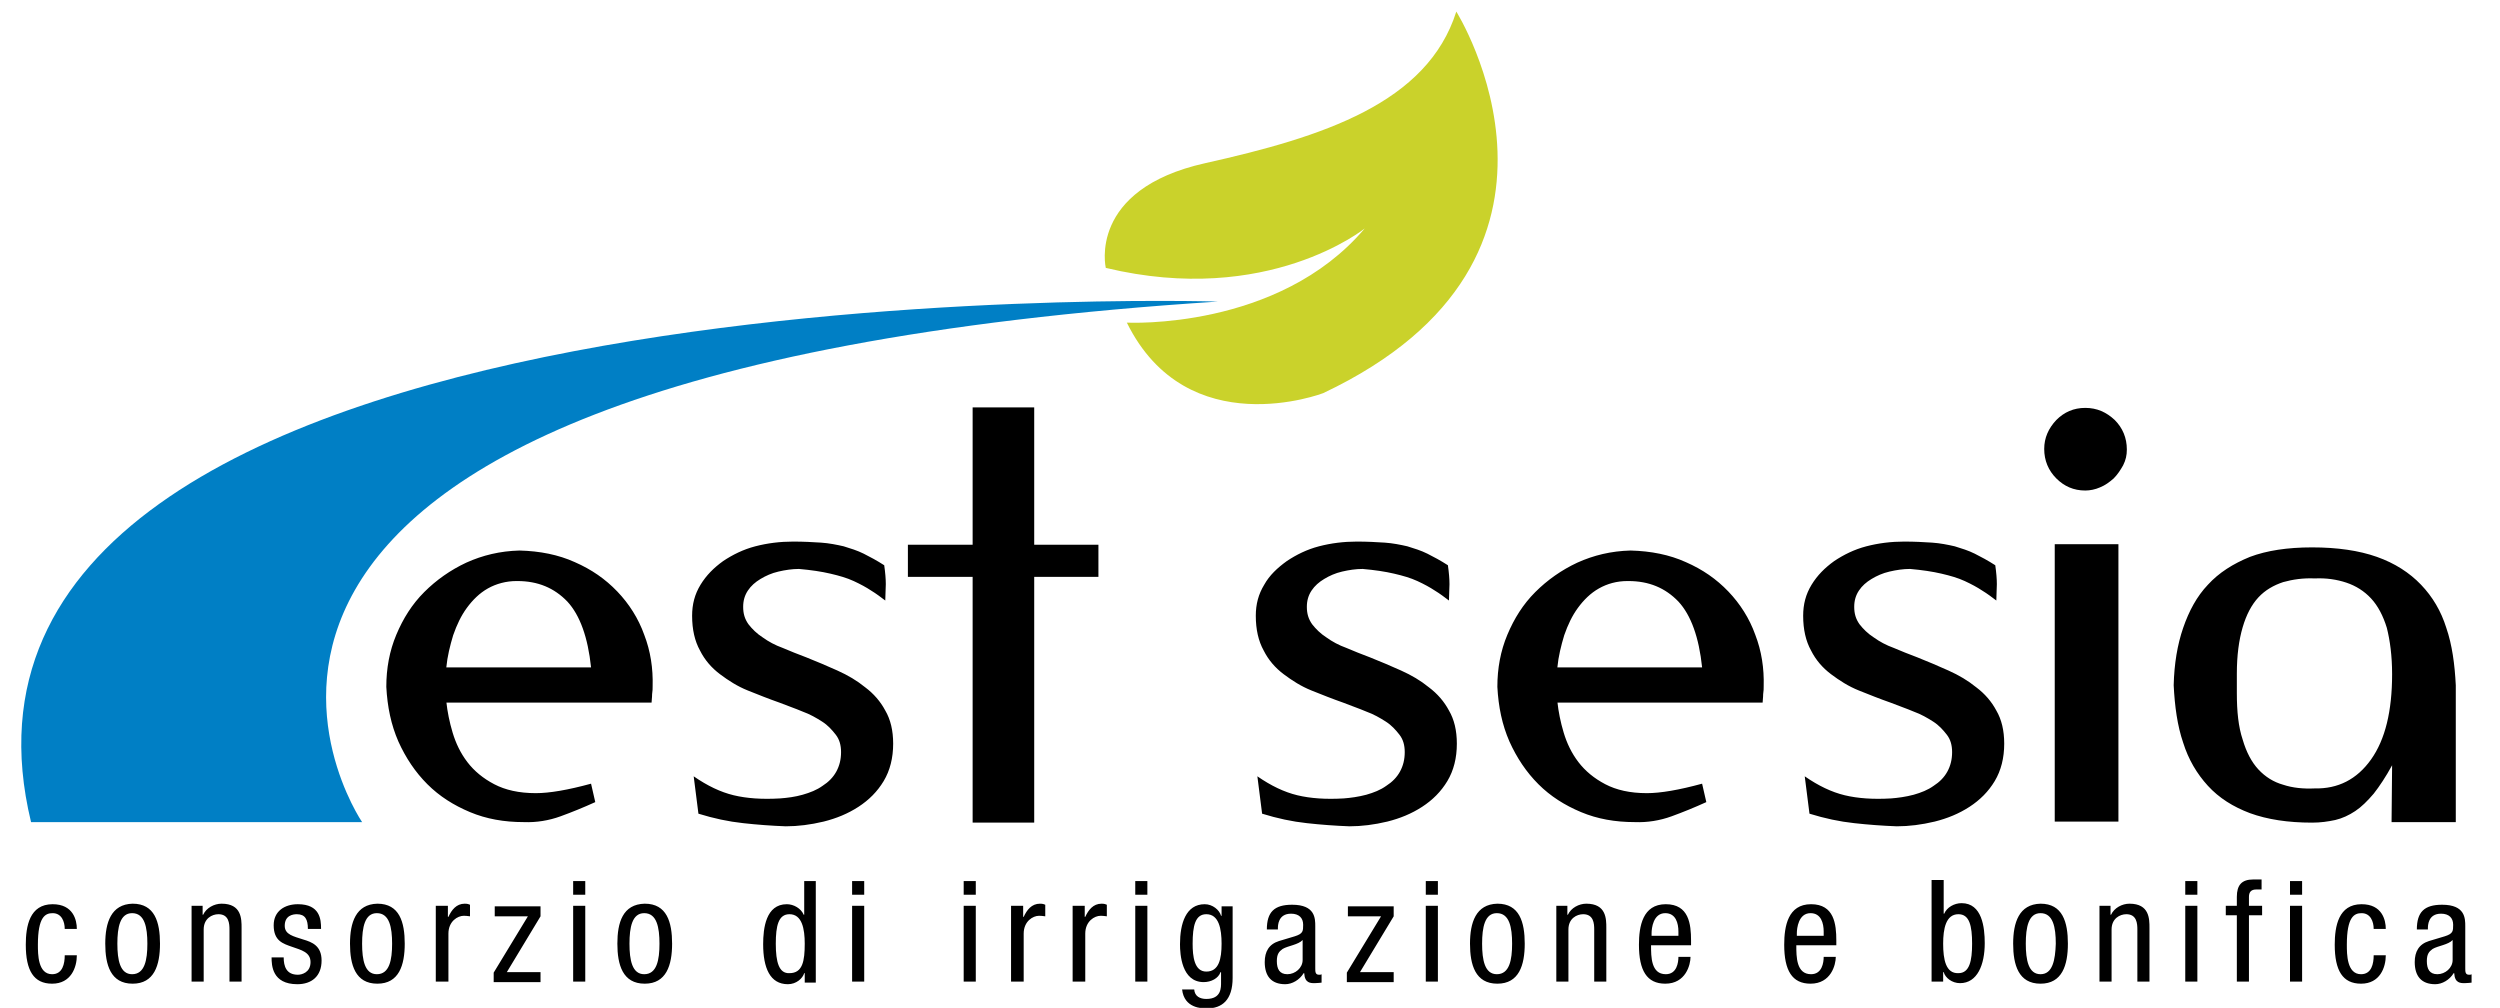
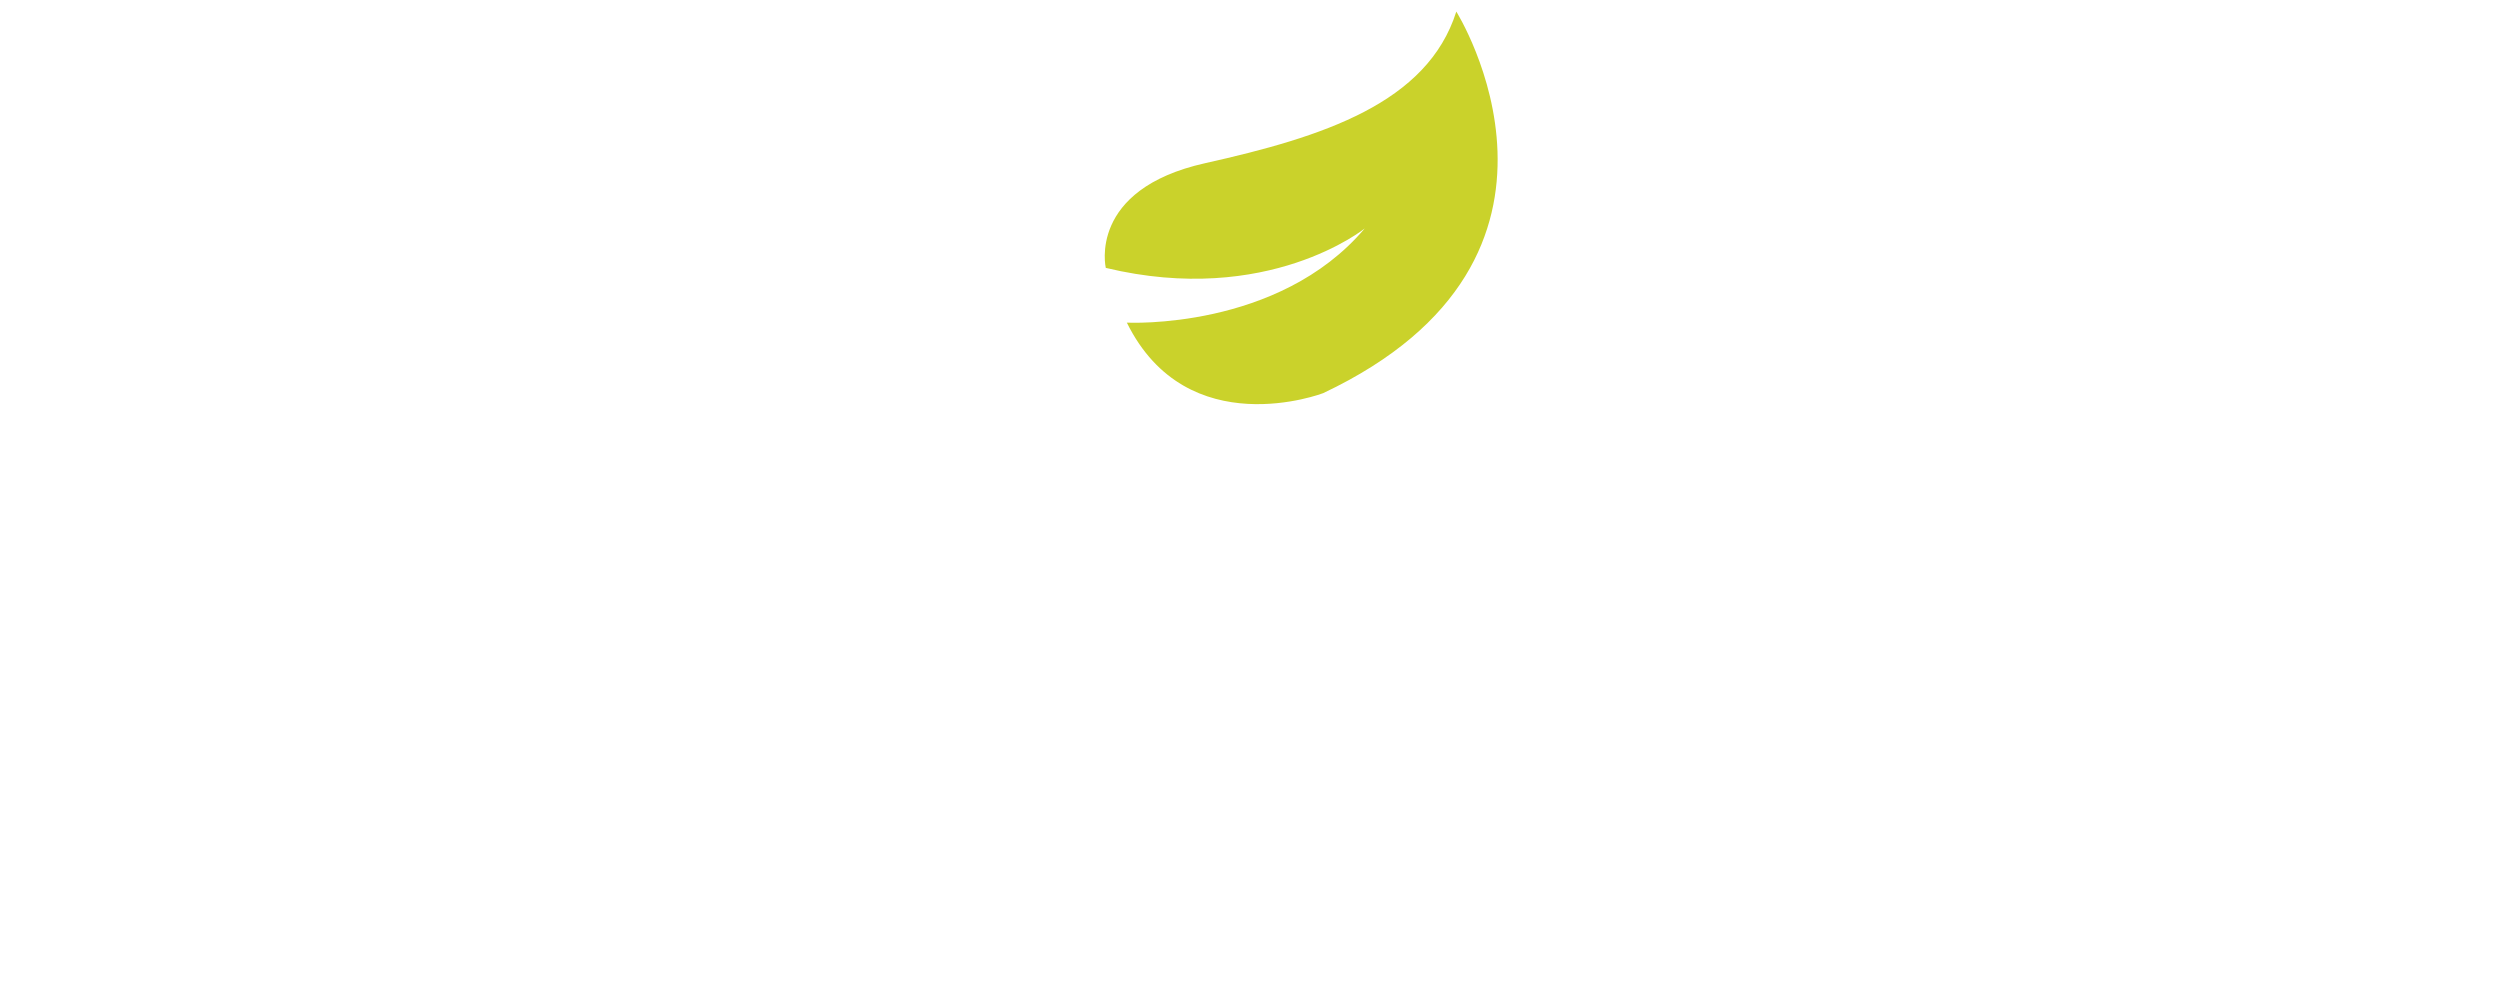
<svg xmlns="http://www.w3.org/2000/svg" version="1.1" id="Livello_1" x="0px" y="0px" viewBox="0 0 475 191.5" style="enable-background:new 0 0 475 191.5;" xml:space="preserve">
  <style type="text/css">
	.st0{fill:#007FC5;}
	.st1{fill:#CAD22B;}
</style>
-   <path class="st0" d="M231.4,57.3c0,0-251.3-7.8-225.5,98.9h62.9C68.8,156.2,11,71.5,231.4,57.3" />
  <path class="st1" d="M210.1,50.9c0,0-3.5-14.9,18.9-19.9c22.4-5,42.2-11.4,47.7-28.8c0,0,29.3,46.7-25.3,72.5  c0,0-25.8,9.9-37.3-13.4c0,0,28.8,1.5,45.2-17.9C259.3,43.4,240.9,58.3,210.1,50.9" />
-   <path d="M466,182.4c0,1.5-1.4,2.7-2.9,2.7c-1.5,0-2-1-2-2.5c0-1.3,0.4-1.8,1.1-2.3c1-0.6,3-0.8,3.8-1.7V182.4 M461.3,176.5v-0.1  c0-0.5,0-2.8,2.5-2.8c1.5,0,2.3,0.8,2.3,2.1c0,1.2,0,1.7-1.6,2.2l-3,0.9c-1.9,0.6-2.7,2-2.7,4c0,2.6,1.2,4.2,3.9,4.2  c1.3,0,2.7-0.8,3.5-2.1h0.1c0.1,1.9,1.2,1.9,2,1.9c0.6,0,1.2-0.1,1.3-0.1v-1.6c-0.1,0.1-0.2,0.1-0.5,0.1c-0.7,0-0.7-0.6-0.7-1.2v-8  c0-1.5,0-4.1-4.4-4.1c-3.4,0-4.8,1.4-4.8,4.7H461.3z M453.3,176.5c0-1.7-0.7-4.7-4.6-4.7c-4.4,0-5.1,4.2-5.1,7.7  c0,4.9,1.5,7.4,5,7.4c3.6,0,4.7-3.1,4.7-5.4h-2.3c0,1.6-0.4,3.6-2.4,3.6c-2.7,0-2.7-3.8-2.7-5.6c0-5.3,1.4-6,2.8-6  c1.7,0,2.3,1.6,2.3,3H453.3z M435.1,170h2.3v-2.6h-2.3V170z M435.1,186.5h2.3v-14.4h-2.3V186.5z M425,186.5h2.3v-12.6h2.5v-1.8h-2.5  v-1.7c0-1,0.5-1.4,1.4-1.4h1v-1.9h-1.6c-2.2,0-3.1,1.1-3.1,3.3v1.7h-2.1v1.8h2.1V186.5z M415.2,170h2.3v-2.6h-2.3V170z M415.2,186.5  h2.3v-14.4h-2.3V186.5z M398.9,186.5h2.3v-9.9c0-2.1,1.6-2.9,2.8-2.9c2,0,2.1,1.8,2.1,2.9v9.9h2.3v-10.2c0-1.7,0-4.6-3.8-4.6  c-1.4,0-2.9,0.8-3.5,2.1H401v-1.7h-2.1V186.5z M387.7,185.1c-2.3,0-2.8-2.7-2.8-5.8c0-3.1,0.5-5.8,2.8-5.8c2.4,0,2.9,2.7,2.9,5.8  C390.5,182.4,390,185.1,387.7,185.1z M382.5,179.3c0,4,1,7.6,5.2,7.6c4.1,0,5.2-3.5,5.2-7.6c0-4.1-1-7.6-5.2-7.6  C383.6,171.8,382.5,175.3,382.5,179.3z M367.1,186.5h2.1v-1.8h0.1c0.3,1.1,1.6,2.1,3.1,2.1c3.3,0,4.7-3.5,4.7-7.6  c0-3-0.5-7.6-4.4-7.6c-1.4,0-2.8,0.8-3.3,2h-0.1v-6.4h-2.3V186.5z M369.2,179.3c0-2.8,0.5-5.6,2.9-5.6c2.1,0,2.6,2.2,2.6,5.6  c0,3.3-0.5,5.6-2.6,5.6C369.7,185,369.2,182.3,369.2,179.3z M348.9,179.6v-0.9c0-3.1-0.4-6.9-4.8-6.9c-4.4,0-5.1,4.2-5.1,7.7  c0,4.9,1.5,7.4,5,7.4c3.9,0,4.8-3.6,4.8-5.1h-2.3c0,1.1-0.3,3.3-2.4,3.3c-2.8,0-2.8-3.3-2.8-5.5H348.9z M341.4,177.8v-0.5  c0-0.9,0.3-3.8,2.6-3.8c2,0,2.5,1.9,2.5,3.5v0.8H341.4z M321.3,179.6v-0.9c0-3.1-0.4-6.9-4.8-6.9c-4.4,0-5.1,4.2-5.1,7.7  c0,4.9,1.5,7.4,5,7.4c3.9,0,4.8-3.6,4.8-5.1h-2.3c0,1.1-0.3,3.3-2.4,3.3c-2.8,0-2.8-3.3-2.8-5.5H321.3z M313.8,177.8v-0.5  c0-0.9,0.3-3.8,2.6-3.8c2,0,2.5,1.9,2.5,3.5v0.8H313.8z M295.7,186.5h2.3v-9.9c0-2.1,1.6-2.9,2.8-2.9c2,0,2.1,1.8,2.1,2.9v9.9h2.3  v-10.2c0-1.7,0-4.6-3.8-4.6c-1.4,0-2.9,0.8-3.5,2.1h-0.1v-1.7h-2.1V186.5z M284.4,185.1c-2.3,0-2.8-2.7-2.8-5.8  c0-3.1,0.5-5.8,2.8-5.8c2.4,0,2.9,2.7,2.9,5.8C287.3,182.4,286.8,185.1,284.4,185.1z M279.3,179.3c0,4,1,7.6,5.2,7.6  c4.1,0,5.2-3.5,5.2-7.6c0-4.1-1-7.6-5.2-7.6C280.4,171.8,279.3,175.3,279.3,179.3z M270.9,170h2.3v-2.6h-2.3V170z M270.9,186.5h2.3  v-14.4h-2.3V186.5z M256.2,174.1h6.2l-6.5,10.7v1.8h8.9v-1.9h-6.4l6.4-10.6v-1.9h-8.7V174.1z M247.5,182.4c0,1.5-1.4,2.7-2.9,2.7  c-1.5,0-2-1-2-2.5c0-1.3,0.4-1.8,1.1-2.3c1-0.6,3-0.8,3.8-1.7V182.4z M242.8,176.5v-0.1c0-0.5,0-2.8,2.5-2.8c1.5,0,2.3,0.8,2.3,2.1  c0,1.2,0,1.7-1.6,2.2l-3,0.9c-1.9,0.6-2.7,2-2.7,4c0,2.6,1.2,4.2,3.9,4.2c1.3,0,2.7-0.8,3.5-2.1h0.1c0.1,1.9,1.2,1.9,2,1.9  c0.6,0,1.2-0.1,1.3-0.1v-1.6c-0.1,0.1-0.2,0.1-0.5,0.1c-0.7,0-0.7-0.6-0.7-1.2v-8c0-1.5,0-4.1-4.4-4.1c-3.4,0-4.8,1.4-4.8,4.7H242.8  z M234.2,172.2h-2.1v1.8H232c-0.3-1.1-1.6-2.2-3.1-2.2c-3.6,0-4.7,3.7-4.7,7.6c0,1.9,0.3,7.2,4.5,7.2c1.4,0,2.8-0.7,3.2-1.9h0.1v1.9  c0,1,0.1,3.2-2.8,3.2c-1.2,0-2.2-0.5-2.3-1.8h-2.3c0.4,3.6,3.8,3.6,4.7,3.6c2.9,0,4.9-1.6,4.9-5.8V172.2z M229.2,173.7  c2.4,0,2.9,2.8,2.9,5.6c0,2.9-0.5,5.3-2.9,5.3c-2.3,0-2.6-2.9-2.6-5.3C226.6,175.9,227.1,173.7,229.2,173.7z M215.7,170h2.3v-2.6  h-2.3V170z M215.7,186.5h2.3v-14.4h-2.3V186.5z M203.9,186.5h2.3v-9.1c0-2.4,1.8-3.4,2.9-3.4c0.7,0,1,0.1,1.2,0.1v-2.2  c-0.2-0.1-0.5-0.2-1-0.2c-1.6,0-2.5,1.2-3.1,2.5h-0.1v-2.1h-2.3V186.5z M192.2,186.5h2.3v-9.1c0-2.4,1.8-3.4,2.9-3.4  c0.7,0,1,0.1,1.2,0.1v-2.2c-0.2-0.1-0.5-0.2-1-0.2c-1.6,0-2.5,1.2-3.1,2.5h-0.1v-2.1h-2.3V186.5z M183.1,170h2.3v-2.6h-2.3V170z   M183.1,186.5h2.3v-14.4h-2.3V186.5z M161.9,170h2.3v-2.6h-2.3V170z M161.9,186.5h2.3v-14.4h-2.3V186.5z M155.1,167.4h-2.3v6.4h-0.1  c-0.5-1.2-1.9-2-3.2-2c-4,0-4.5,4.6-4.5,7.6c0,4.5,1.3,7.6,4.7,7.6c1.6,0,2.8-1.1,3.1-2.1h0.1v1.8h2.1V167.4z M147.4,179.3  c0-3.4,0.5-5.6,2.6-5.6c2.4,0,2.9,2.8,2.9,5.6c0,3.3-0.4,5.6-2.9,5.6C148,185,147.4,182.8,147.4,179.3z M122.4,185.1  c-2.3,0-2.8-2.7-2.8-5.8c0-3.1,0.5-5.8,2.8-5.8c2.4,0,2.9,2.7,2.9,5.8C125.3,182.4,124.8,185.1,122.4,185.1z M117.3,179.3  c0,4,1,7.6,5.2,7.6c4.1,0,5.2-3.5,5.2-7.6c0-4.1-1-7.6-5.2-7.6C118.3,171.8,117.3,175.3,117.3,179.3z M108.9,170h2.3v-2.6h-2.3V170z   M108.9,186.5h2.3v-14.4h-2.3V186.5z M94.1,174.1h6.2l-6.5,10.7v1.8h8.9v-1.9h-6.4l6.4-10.6v-1.9h-8.7V174.1z M82.9,186.5h2.3v-9.1  c0-2.4,1.8-3.4,2.9-3.4c0.7,0,1,0.1,1.2,0.1v-2.2c-0.2-0.1-0.5-0.2-1-0.2c-1.6,0-2.5,1.2-3.1,2.5h-0.1v-2.1h-2.3V186.5z M71.6,185.1  c-2.3,0-2.8-2.7-2.8-5.8c0-3.1,0.5-5.8,2.8-5.8c2.4,0,2.9,2.7,2.9,5.8C74.5,182.4,74,185.1,71.6,185.1z M66.5,179.3  c0,4,1,7.6,5.2,7.6c4.1,0,5.2-3.5,5.2-7.6c0-4.1-1-7.6-5.2-7.6C67.6,171.8,66.5,175.3,66.5,179.3z M61,176.4c0-1.7-0.2-4.6-4.4-4.6  c-2.5,0-4.6,1.3-4.6,4c0,3,1.8,3.5,3.5,4.1s3.5,1,3.5,2.9c0,2-1.7,2.4-2.4,2.4c-2.2,0-2.7-1.6-2.7-3.3h-2.3c0,1.5,0.1,5.1,4.9,5.1  c2.7,0,4.6-1.5,4.6-4.5c0-2.8-1.8-3.5-3.5-4c-1.8-0.6-3.5-0.9-3.5-2.6c0-2,1.6-2.2,2.3-2.2c1.6,0,2.1,1,2.1,2.8H61z M36.4,186.5h2.3  v-9.9c0-2.1,1.6-2.9,2.8-2.9c2,0,2.1,1.8,2.1,2.9v9.9h2.3v-10.2c0-1.7,0-4.6-3.8-4.6c-1.4,0-2.9,0.8-3.5,2.1h-0.1v-1.7h-2.1V186.5z   M25.1,185.1c-2.3,0-2.8-2.7-2.8-5.8c0-3.1,0.5-5.8,2.8-5.8c2.4,0,2.9,2.7,2.9,5.8C28,182.4,27.5,185.1,25.1,185.1z M20,179.3  c0,4,1,7.6,5.2,7.6c4.1,0,5.2-3.5,5.2-7.6c0-4.1-1-7.6-5.2-7.6C21.1,171.8,20,175.3,20,179.3z M14.6,176.5c0-1.7-0.7-4.7-4.6-4.7  c-4.4,0-5.1,4.2-5.1,7.7c0,4.9,1.5,7.4,5,7.4c3.6,0,4.7-3.1,4.7-5.4h-2.3c0,1.6-0.4,3.6-2.4,3.6c-2.7,0-2.7-3.8-2.7-5.6  c0-5.3,1.4-6,2.8-6c1.7,0,2.3,1.6,2.3,3H14.6z" />
-   <path d="M454.5,128.1c0-3.5-0.4-6.4-1-8.8c-0.7-2.3-1.7-4.2-3-5.6c-1.3-1.4-2.9-2.4-4.7-3c-1.8-0.6-3.8-0.9-6-0.8  c-2.2-0.1-4.2,0.2-6,0.7c-1.8,0.6-3.4,1.5-4.7,2.9c-1.3,1.4-2.3,3.3-3,5.7c-0.7,2.4-1.1,5.3-1.1,8.8v3.7c0,3.5,0.3,6.4,1.1,8.8  c0.7,2.4,1.7,4.3,3,5.7c1.3,1.4,2.9,2.4,4.7,2.9c1.8,0.6,3.8,0.8,6,0.7c4.4,0.1,8-1.7,10.7-5.5c2.7-3.8,4-9.2,4-16.2V128.1   M466.6,156.2h-12.2v-0.3l0.1-10.5c-1.2,2.2-2.4,4-3.5,5.4c-1.2,1.4-2.3,2.5-3.5,3.3c-1.2,0.8-2.5,1.4-3.8,1.7  c-1.4,0.3-2.8,0.5-4.4,0.5c-4.6,0-8.5-0.6-11.8-1.8c-3.2-1.2-5.9-2.9-8-5.2c-2.1-2.3-3.7-5-4.7-8.2c-1.1-3.2-1.6-6.9-1.8-10.9  c0.1-4.1,0.7-7.7,1.8-10.9c1.1-3.2,2.6-6,4.7-8.2c2.1-2.3,4.8-4,8-5.3c3.2-1.2,7.1-1.8,11.8-1.8c4.8,0,8.9,0.6,12.3,1.8  c3.4,1.2,6.2,3,8.4,5.3c2.2,2.3,3.8,5,4.8,8.2c1.1,3.2,1.6,6.9,1.8,10.9c0,0.1,0,0.4,0,0.8s0,1.5,0,3.2c0,1.6,0,4.1,0,7.6  c0,3.4,0,8.1,0,14.3V156.2z M390.7,79.8c1.5-1.5,3.3-2.3,5.5-2.3c2.2,0,4,0.8,5.6,2.3c1.5,1.5,2.3,3.4,2.3,5.6c0,1.1-0.2,2-0.7,3  c-0.5,0.9-1.1,1.8-1.8,2.5c-0.8,0.7-1.6,1.3-2.6,1.7c-0.9,0.4-1.9,0.6-2.8,0.6c-2.2,0-4-0.8-5.5-2.3c-1.5-1.5-2.3-3.4-2.3-5.6  C388.4,83.2,389.2,81.4,390.7,79.8z M402.5,156.1h-12.1v-52.7h12.1V156.1z M363.6,151c1.4-0.4,2.7-0.9,3.8-1.7  c1.1-0.7,2-1.6,2.6-2.7c0.6-1.1,0.9-2.3,0.9-3.7c0-1.3-0.3-2.4-1-3.3c-0.7-0.9-1.5-1.8-2.6-2.5c-1.1-0.7-2.3-1.4-3.7-1.9  c-1.4-0.6-2.9-1.1-4.4-1.7c-2-0.7-4-1.5-6-2.3c-2-0.8-3.7-1.9-5.3-3.1c-1.6-1.2-2.9-2.7-3.8-4.5c-1-1.8-1.5-4-1.5-6.6  c0-2.2,0.5-4.1,1.6-5.9c1.1-1.8,2.5-3.2,4.3-4.5c1.8-1.2,3.8-2.2,6.1-2.8c2.3-0.6,4.7-0.9,7.2-0.9c2,0,3.7,0.1,5.3,0.2  c1.5,0.1,3,0.4,4.3,0.7c1.3,0.4,2.6,0.8,3.8,1.4c1.2,0.6,2.5,1.3,3.9,2.2c0.2,1.4,0.3,2.6,0.3,3.6c0,1-0.1,2-0.1,3.1  c-0.8-0.6-1.7-1.3-2.7-1.9c-0.9-0.6-2-1.2-3.3-1.8c-1.3-0.6-2.7-1-4.4-1.4c-1.7-0.4-3.7-0.7-6-0.9c-1.3,0-2.6,0.2-3.9,0.5  s-2.4,0.8-3.4,1.4c-1,0.6-1.8,1.3-2.4,2.2c-0.6,0.9-0.9,1.9-0.9,3.1c0,1.3,0.3,2.3,1,3.3c0.7,0.9,1.6,1.8,2.7,2.5  c1.1,0.8,2.4,1.5,3.8,2c1.4,0.6,2.9,1.2,4.5,1.8c2,0.8,3.9,1.6,5.9,2.5c2,0.9,3.7,1.9,5.3,3.2c1.6,1.2,2.9,2.7,3.8,4.4  c1,1.7,1.5,3.8,1.5,6.3c0,2.7-0.6,5.1-1.8,7.1c-1.2,2-2.8,3.6-4.8,4.9c-2,1.3-4.2,2.2-6.6,2.8c-2.5,0.6-4.9,0.9-7.2,0.9  c-2.7-0.1-5.4-0.3-8.1-0.6c-2.8-0.3-5.6-0.9-8.5-1.8l-0.9-7.1c2.6,1.8,5.1,3,7.6,3.6c2.5,0.6,5.4,0.8,8.8,0.6  C360.6,151.6,362.1,151.4,363.6,151z M303.8,111.8c-1.6,0.9-2.9,2.2-4,3.7c-1.1,1.5-1.9,3.2-2.6,5.2c-0.6,2-1.1,4-1.3,6.1h27.5  c-0.6-5.7-2.1-9.9-4.5-12.5c-2.5-2.6-5.6-3.9-9.5-3.9h-0.2C307.2,110.4,305.4,110.9,303.8,111.8z M295.9,133.3  c0.2,1.9,0.6,3.9,1.2,5.9c0.6,2,1.5,3.9,2.8,5.6c1.3,1.7,3,3.1,5.1,4.2c2.1,1.1,4.7,1.7,7.9,1.7c2.6,0,6.1-0.6,10.5-1.8l0.8,3.5  c-2.2,1-4.4,1.9-6.6,2.7c-2.2,0.8-4.6,1.2-7,1.1c-3.7,0-7.1-0.6-10.2-1.9c-3.1-1.3-5.8-3-8.1-5.3c-2.3-2.3-4.1-5-5.5-8.1  c-1.4-3.2-2.1-6.6-2.3-10.4c0-3.5,0.6-6.8,1.9-9.9c1.3-3.1,3-5.8,5.3-8.1c2.3-2.3,5-4.2,8-5.6c3.1-1.4,6.4-2.2,10.1-2.3  c3.9,0.1,7.4,0.8,10.5,2.2c3.2,1.4,5.8,3.2,8.1,5.6c2.2,2.3,4,5.1,5.1,8.2c1.2,3.1,1.7,6.4,1.6,9.8c0,0.4,0,0.9-0.1,1.5  c0,0.7-0.1,1.2-0.1,1.6H295.9z M259.6,151c1.4-0.4,2.7-0.9,3.8-1.7c1.1-0.7,2-1.6,2.6-2.7c0.6-1.1,0.9-2.3,0.9-3.7  c0-1.3-0.3-2.4-1-3.3c-0.7-0.9-1.5-1.8-2.6-2.5c-1.1-0.7-2.3-1.4-3.7-1.9c-1.4-0.6-2.9-1.1-4.4-1.7c-2-0.7-4-1.5-6-2.3  c-2-0.8-3.7-1.9-5.3-3.1c-1.6-1.2-2.9-2.7-3.8-4.5c-1-1.8-1.5-4-1.5-6.6c0-2.2,0.5-4.1,1.6-5.9c1-1.8,2.5-3.2,4.3-4.5  c1.8-1.2,3.8-2.2,6.1-2.8s4.7-0.9,7.2-0.9c2,0,3.7,0.1,5.3,0.2c1.5,0.1,3,0.4,4.3,0.7c1.3,0.4,2.6,0.8,3.8,1.4  c1.2,0.6,2.5,1.3,3.9,2.2c0.2,1.4,0.3,2.6,0.3,3.6c0,1-0.1,2-0.1,3.1c-0.8-0.6-1.7-1.3-2.7-1.9c-0.9-0.6-2-1.2-3.3-1.8  c-1.3-0.6-2.7-1-4.4-1.4c-1.7-0.4-3.7-0.7-6-0.9c-1.3,0-2.6,0.2-3.9,0.5c-1.3,0.3-2.4,0.8-3.4,1.4c-1,0.6-1.8,1.3-2.4,2.2  c-0.6,0.9-0.9,1.9-0.9,3.1c0,1.3,0.3,2.3,1,3.3c0.7,0.9,1.6,1.8,2.7,2.5c1.1,0.8,2.4,1.5,3.8,2c1.4,0.6,2.9,1.2,4.5,1.8  c2,0.8,3.9,1.6,5.9,2.5c2,0.9,3.7,1.9,5.3,3.2c1.6,1.2,2.9,2.7,3.8,4.4c1,1.7,1.5,3.8,1.5,6.3c0,2.7-0.6,5.1-1.8,7.1  c-1.2,2-2.8,3.6-4.8,4.9c-2,1.3-4.2,2.2-6.6,2.8c-2.5,0.6-4.9,0.9-7.2,0.9c-2.7-0.1-5.4-0.3-8.1-0.6c-2.8-0.3-5.6-0.9-8.5-1.8  l-0.9-7.1c2.6,1.8,5.1,3,7.6,3.6c2.5,0.6,5.4,0.8,8.8,0.6C256.6,151.6,258.1,151.4,259.6,151z M208.7,109.6h-12.2v46.7h-11.7v-46.7  h-12.3v-6.1h12.3V77.4h11.7v26.1h12.2V109.6z M152.5,151c1.4-0.4,2.7-0.9,3.8-1.7c1.1-0.7,2-1.6,2.6-2.7c0.6-1.1,0.9-2.3,0.9-3.7  c0-1.3-0.3-2.4-1-3.3c-0.7-0.9-1.5-1.8-2.6-2.5c-1.1-0.7-2.3-1.4-3.7-1.9c-1.4-0.6-2.9-1.1-4.4-1.7c-2-0.7-4-1.5-6-2.3  c-2-0.8-3.7-1.9-5.3-3.1c-1.6-1.2-2.9-2.7-3.8-4.5c-1-1.8-1.5-4-1.5-6.6c0-2.2,0.5-4.1,1.6-5.9c1.1-1.8,2.5-3.2,4.3-4.5  c1.8-1.2,3.8-2.2,6.1-2.8c2.3-0.6,4.7-0.9,7.2-0.9c2,0,3.7,0.1,5.3,0.2c1.5,0.1,3,0.4,4.3,0.7c1.3,0.4,2.6,0.8,3.8,1.4  c1.2,0.6,2.5,1.3,3.9,2.2c0.2,1.4,0.3,2.6,0.3,3.6c0,1-0.1,2-0.1,3.1c-0.8-0.6-1.7-1.3-2.7-1.9c-0.9-0.6-2-1.2-3.3-1.8  c-1.3-0.6-2.7-1-4.4-1.4c-1.7-0.4-3.7-0.7-6-0.9c-1.3,0-2.6,0.2-3.9,0.5c-1.3,0.3-2.4,0.8-3.4,1.4c-1,0.6-1.8,1.3-2.4,2.2  c-0.6,0.9-0.9,1.9-0.9,3.1c0,1.3,0.3,2.3,1,3.3c0.7,0.9,1.6,1.8,2.7,2.5c1.1,0.8,2.4,1.5,3.8,2c1.4,0.6,2.9,1.2,4.5,1.8  c2,0.8,3.9,1.6,5.9,2.5c2,0.9,3.7,1.9,5.3,3.2c1.6,1.2,2.9,2.7,3.8,4.4c1,1.7,1.5,3.8,1.5,6.3c0,2.7-0.6,5.1-1.8,7.1  c-1.2,2-2.8,3.6-4.8,4.9c-2,1.3-4.2,2.2-6.6,2.8c-2.5,0.6-4.9,0.9-7.2,0.9c-2.7-0.1-5.4-0.3-8.1-0.6c-2.8-0.3-5.6-0.9-8.5-1.8  l-0.9-7.1c2.6,1.8,5.1,3,7.6,3.6c2.5,0.6,5.4,0.8,8.8,0.6C149.6,151.6,151.1,151.4,152.5,151z M92.7,111.8c-1.6,0.9-2.9,2.2-4,3.7  c-1.1,1.5-1.9,3.2-2.6,5.2c-0.6,2-1.1,4-1.3,6.1h27.5c-0.6-5.7-2.1-9.9-4.5-12.5c-2.5-2.6-5.6-3.9-9.5-3.9h-0.2  C96.2,110.4,94.3,110.9,92.7,111.8z M84.8,133.3c0.2,1.9,0.6,3.9,1.2,5.9c0.6,2,1.5,3.9,2.8,5.6c1.3,1.7,3,3.1,5.1,4.2  c2.1,1.1,4.7,1.7,7.9,1.7c2.6,0,6.1-0.6,10.5-1.8l0.8,3.5c-2.2,1-4.4,1.9-6.6,2.7c-2.2,0.8-4.6,1.2-7,1.1c-3.7,0-7.1-0.6-10.2-1.9  c-3.1-1.3-5.8-3-8.1-5.3c-2.3-2.3-4.1-5-5.5-8.1c-1.4-3.2-2.1-6.6-2.3-10.4c0-3.5,0.6-6.8,1.9-9.9c1.3-3.1,3-5.8,5.3-8.1  c2.3-2.3,5-4.2,8-5.6c3.1-1.4,6.4-2.2,10.1-2.3c3.9,0.1,7.4,0.8,10.5,2.2c3.2,1.4,5.8,3.2,8.1,5.6c2.2,2.3,4,5.1,5.1,8.2  c1.2,3.1,1.7,6.4,1.6,9.8c0,0.4,0,0.9-0.1,1.5c0,0.7-0.1,1.2-0.1,1.6H84.8z" />
</svg>